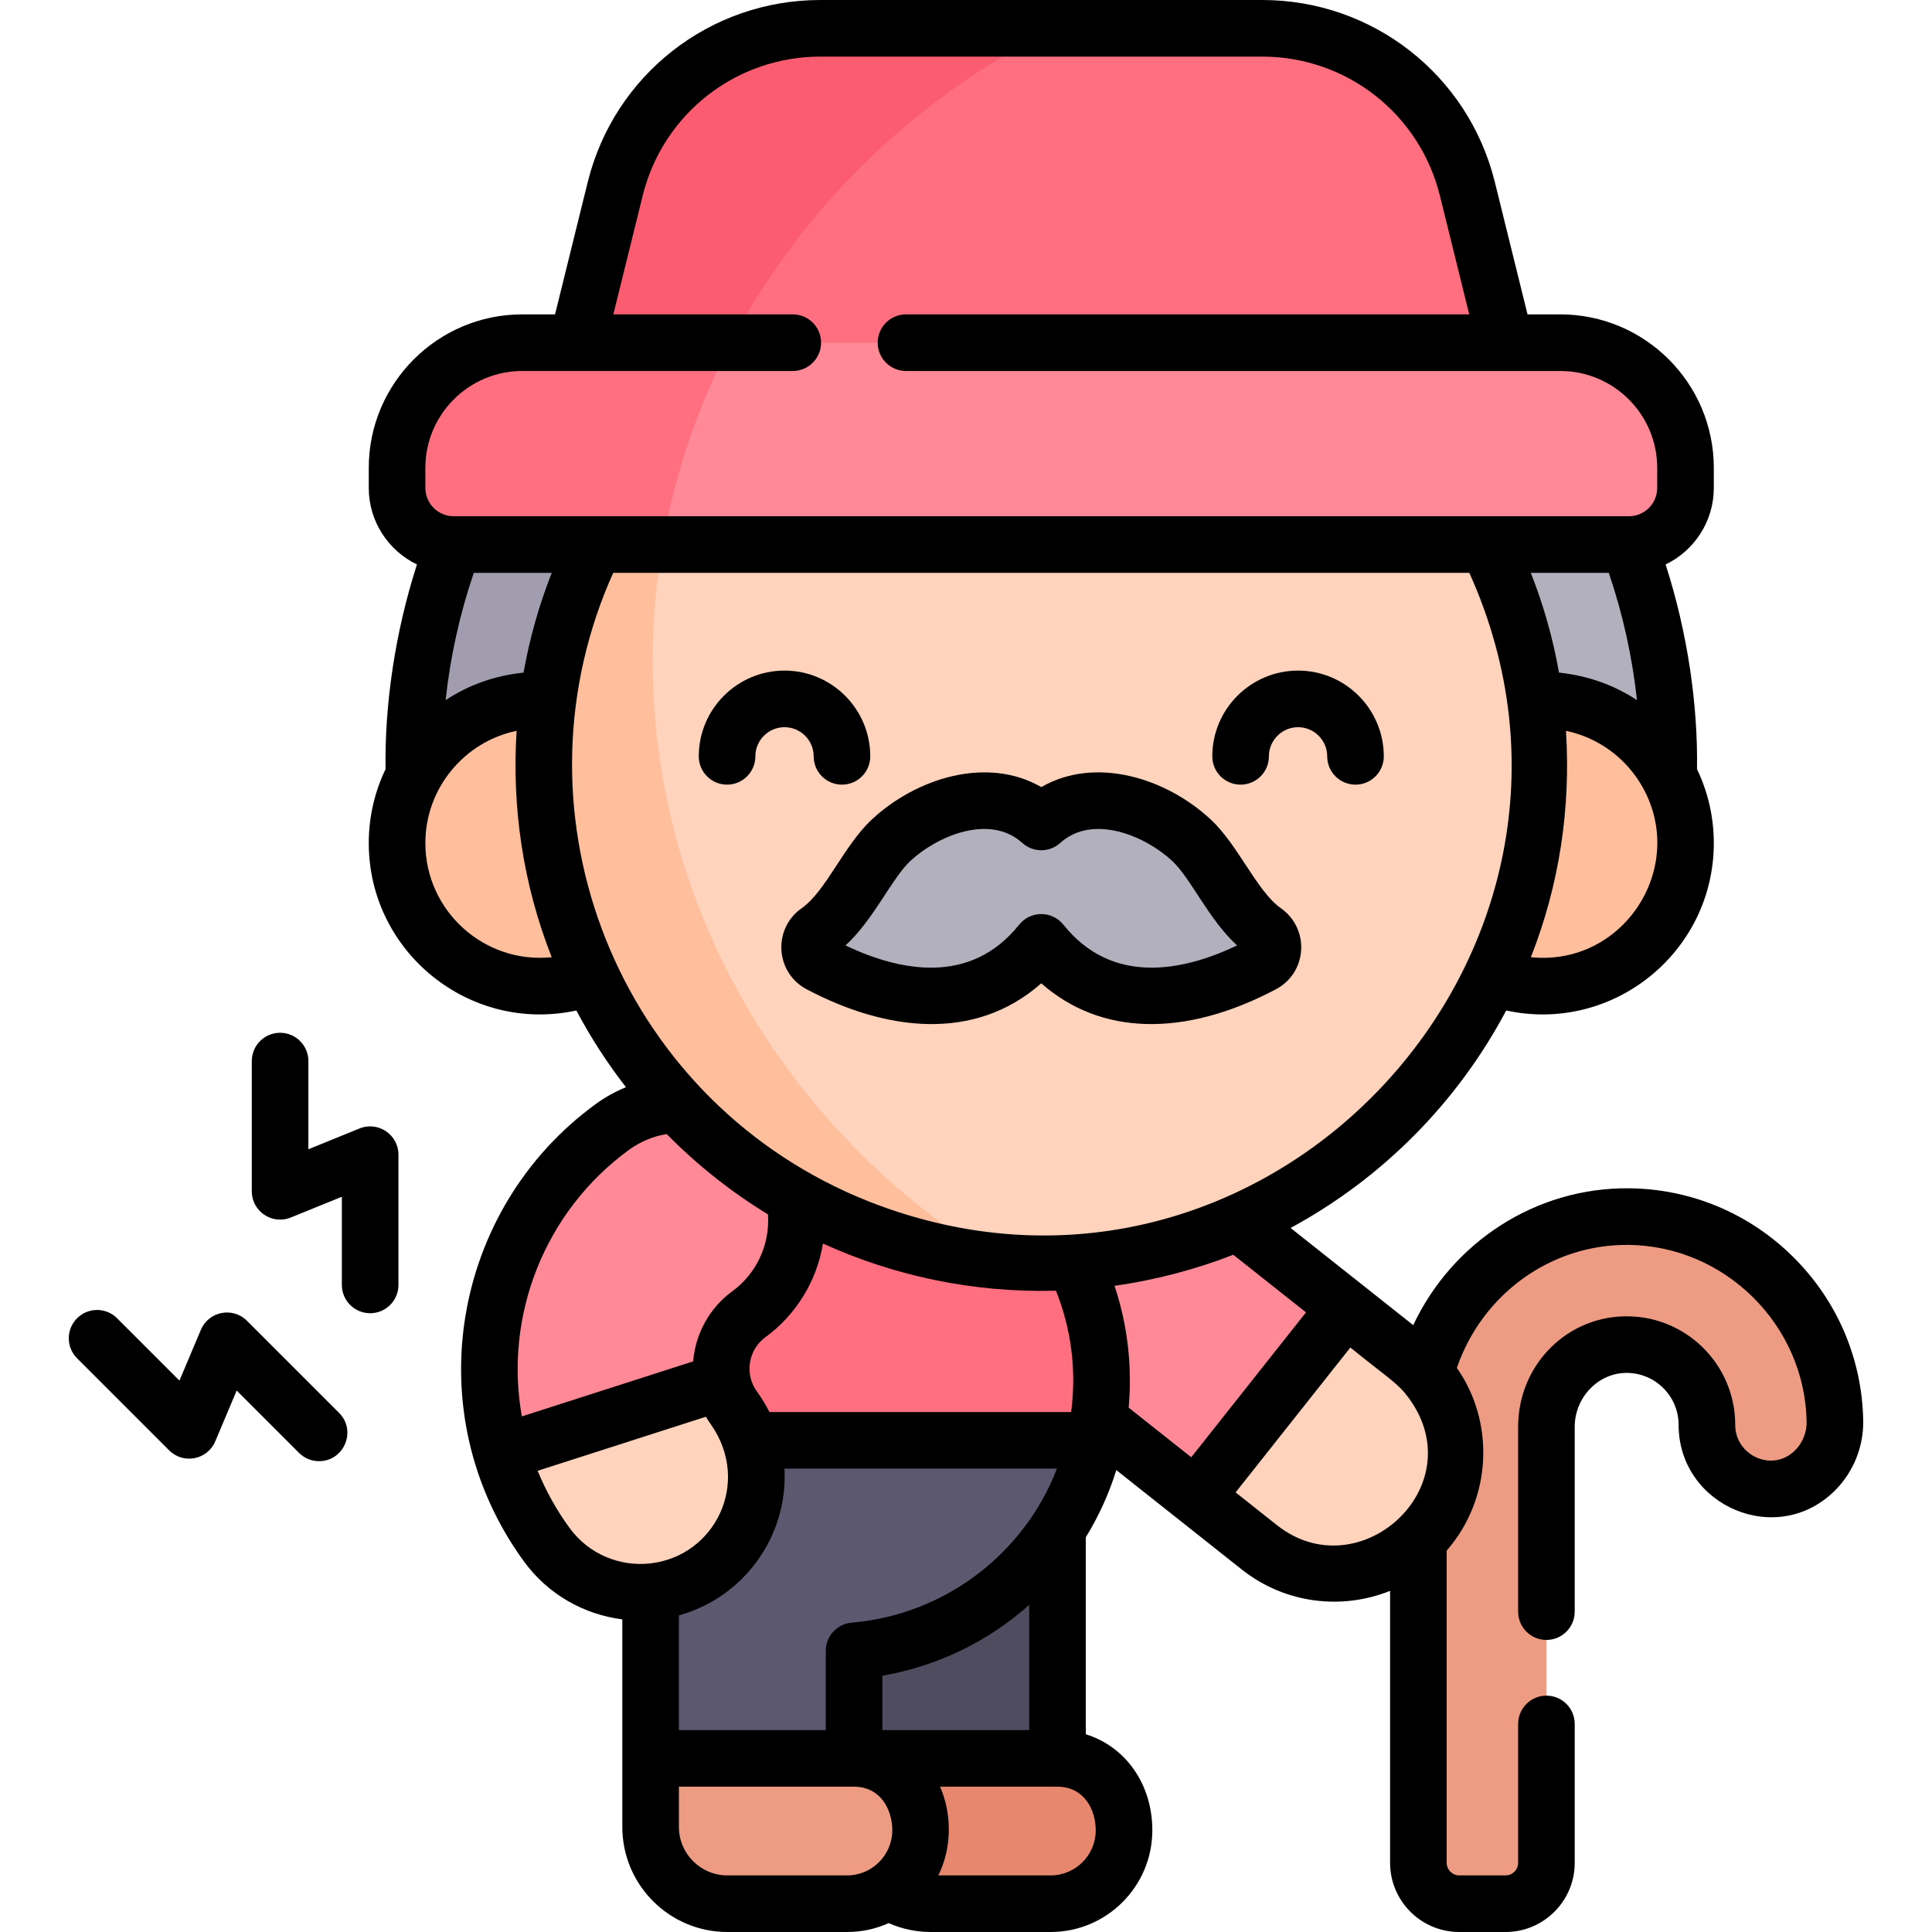
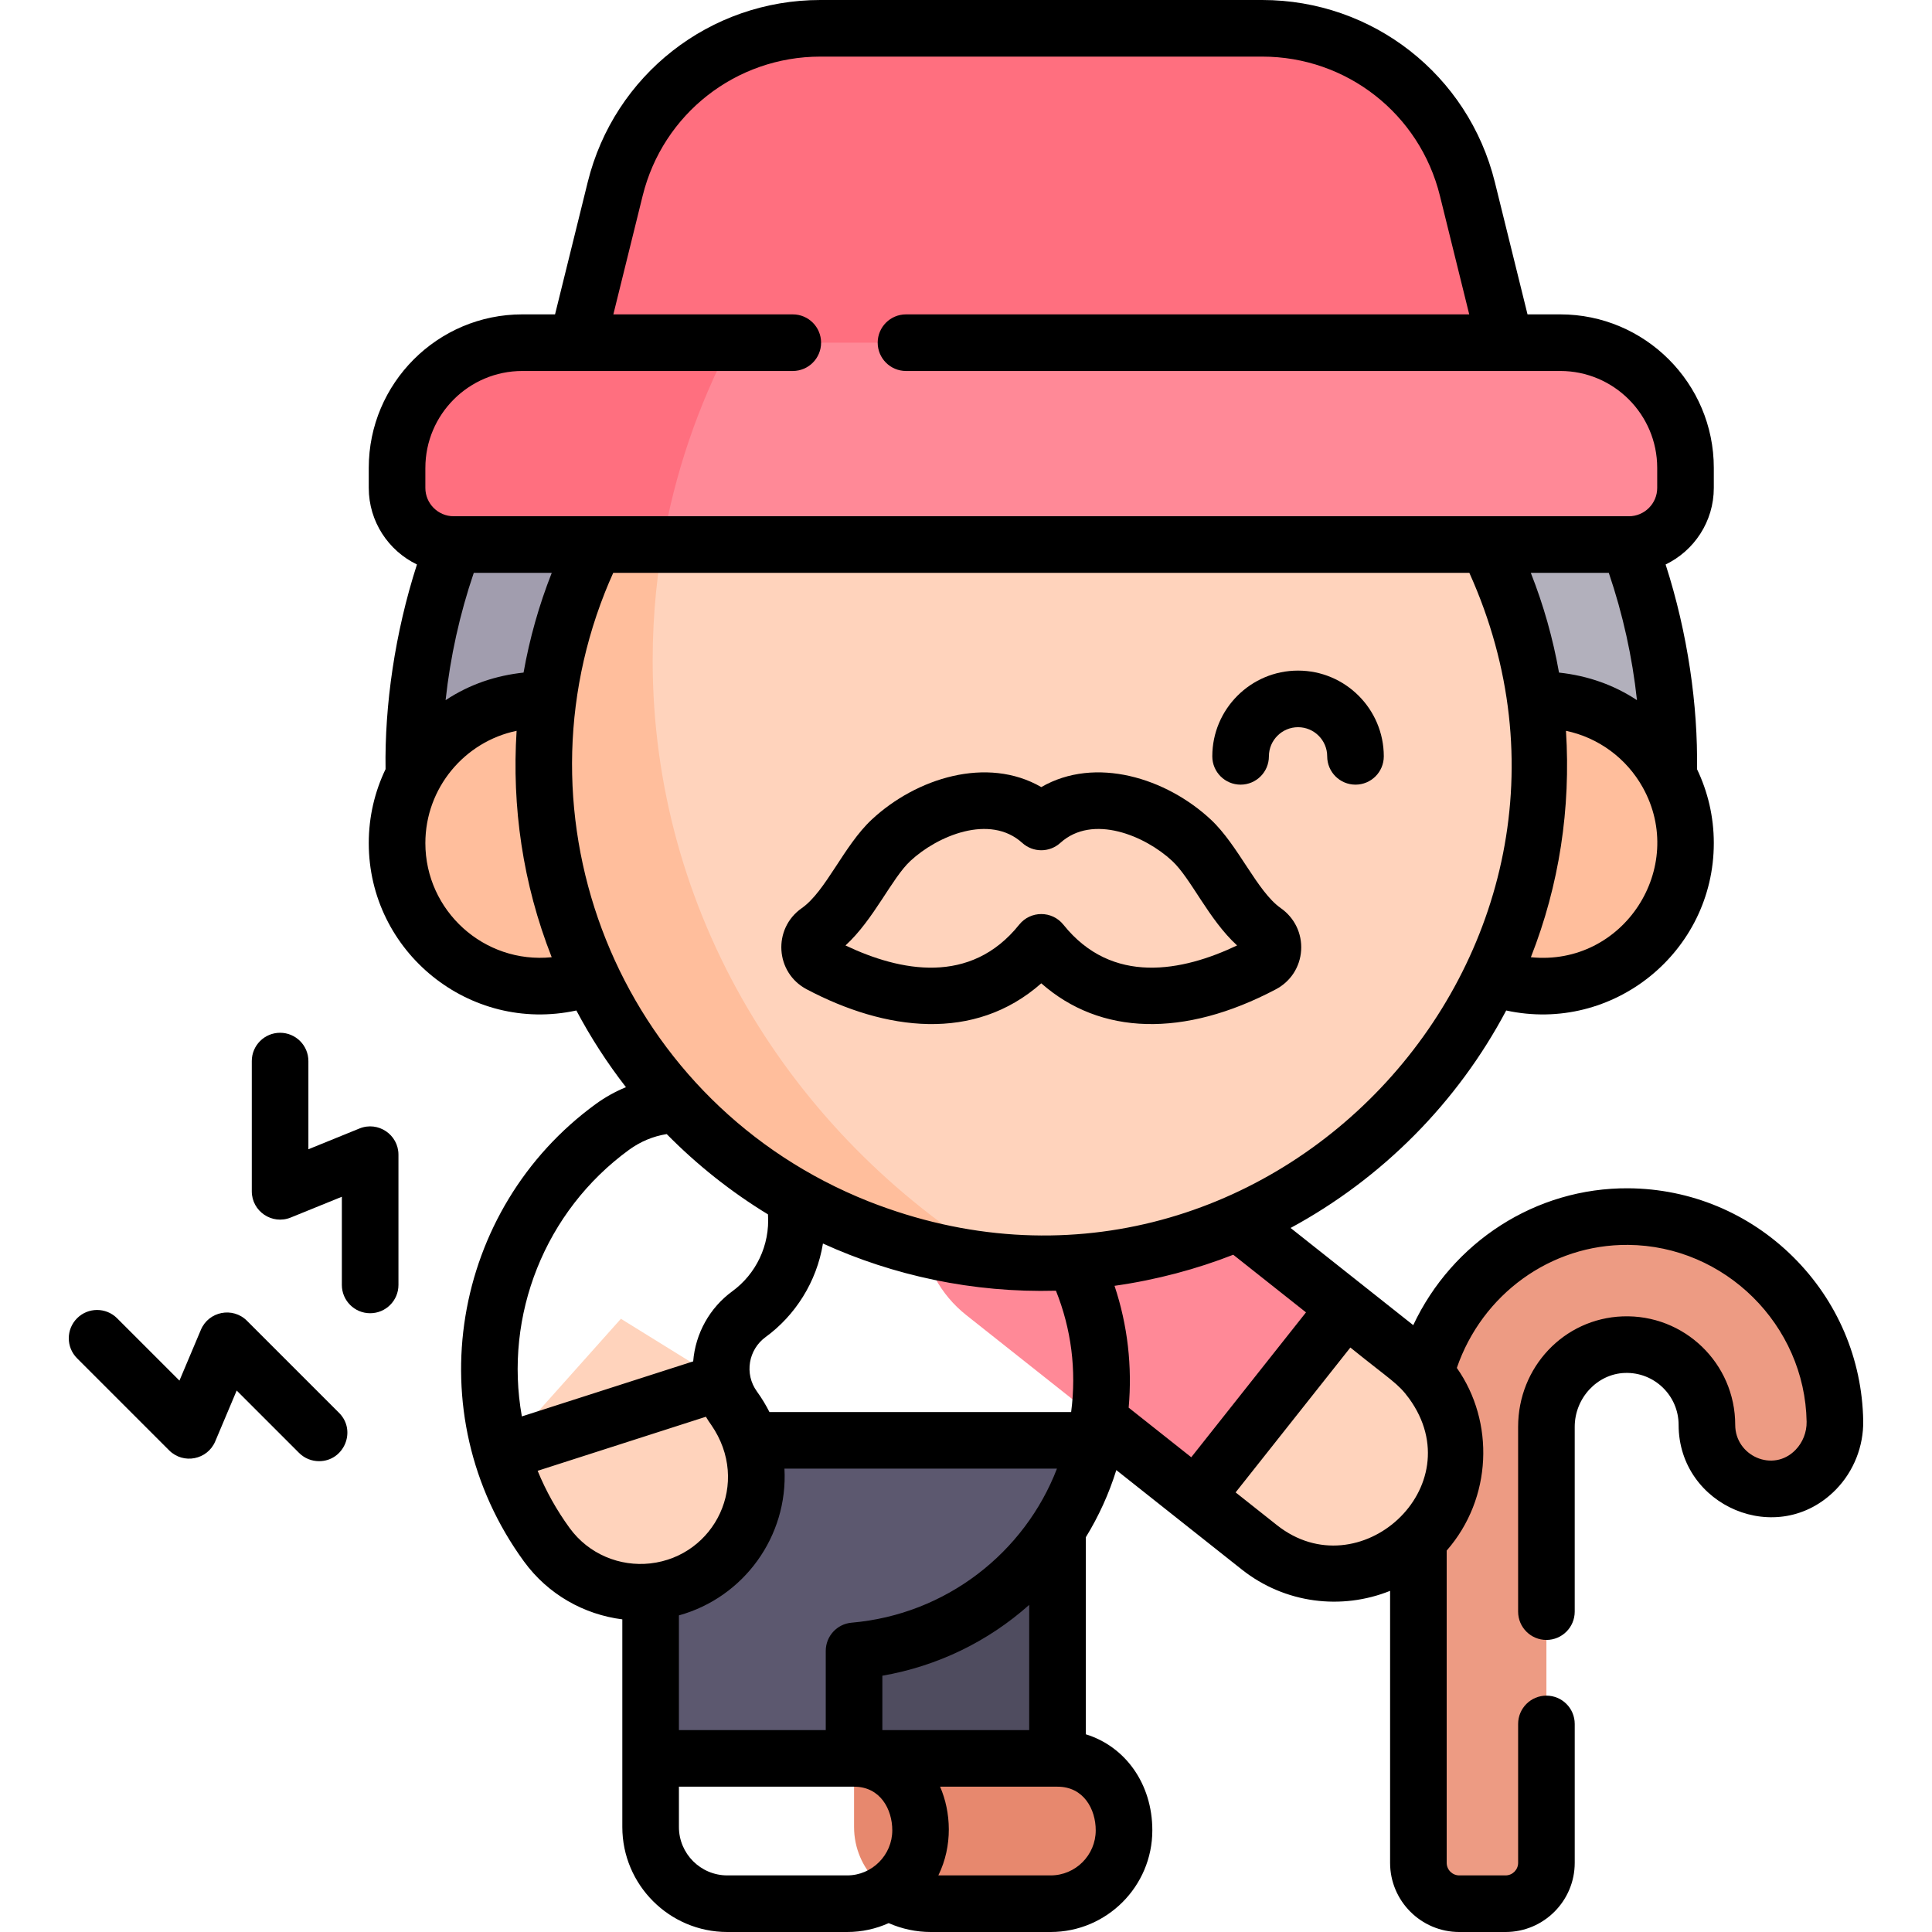
<svg xmlns="http://www.w3.org/2000/svg" id="Capa_1" height="512" viewBox="0 0 512 512" width="512">
  <g>
    <g>
      <path d="m431.505 322.407c-30.798-.233-55.619 25.319-55.619 56.117v115.146c0 5.981 4.849 10.83 10.83 10.83h12.269c5.981 0 10.83-4.849 10.83-10.83v-115.547c0-11.516 8.938-21.338 20.446-21.773 12.099-.458 22.088 9.253 22.088 21.252 0 9.422 7.68 17.049 17.122 16.964 9.539-.087 16.962-8.385 16.799-17.923-.511-29.854-24.844-54.01-54.765-54.236z" fill="#ed9b83" />
      <path d="m133.202 117.562c-14.938 24.934-23.54 54.08-23.54 85.201 0 6.997.44 13.894 1.283 20.667h330.01c.843-6.773 1.283-13.669 1.283-20.667 0-31.121-8.601-60.267-23.54-85.201z" fill="#b2b0bc" />
      <path d="m226.335 465.99h53.914v-75.935l-53.914 19.683z" fill="#4f4c5f" />
      <path d="m378.681 404.851c-10.934 13.798-31.049 16.209-44.936 5.206l-16.829-13.335 3.175-39.784 36.544-10.368 16.839 13.345c13.848 10.974 16.17 31.09 5.207 44.936z" fill="#ffd3bc" />
      <g>
        <path d="m356.636 346.571-39.72 50.152-60.829-48.193c-13.847-10.973-16.179-31.089-5.206-44.936s31.089-16.169 44.936-5.206z" fill="#ff8997" />
      </g>
-       <path d="m291.929 365.909c0 5.432-.6 10.717-1.742 15.795l-70.13 28.033-70.13-28.033c-1.142-5.078-1.742-10.363-1.742-15.795 0-39.7 32.181-71.871 71.871-71.871 39.692 0 71.873 32.171 71.873 71.871z" fill="#ff6f7f" />
      <path d="m290.187 381.704h-140.259c3.362 14.976 11.397 28.18 22.492 38.009v46.277h53.914v-28.492c31.447-2.719 57.094-25.682 63.853-55.794z" fill="#5c586f" />
      <path d="m194.543 373.189c-1.579-2.168-2.596-4.563-3.078-7.027l-26.918-16.67-31.678 35.494c2.499 8.521 6.492 16.771 12.022 24.364 9.983 13.71 29.193 16.722 42.901 6.749 13.711-9.992 16.733-29.201 6.751-42.91z" fill="#ffd3bc" />
-       <path d="m205.209 305.384c-9.981-13.719-29.19-16.741-42.901-6.749-27.827 20.254-38.589 55.151-29.438 86.351l58.595-18.824c-1.312-6.596 1.202-13.65 6.996-17.877 13.709-9.983 16.73-29.192 6.748-42.901z" fill="#ff8997" />
      <path d="m172.964 175.005c0-20.029 3.281-39.326 9.341-57.443h-49.103c-14.938 24.934-23.54 54.08-23.54 85.201 0 6.997.44 13.894 1.283 20.667h68.602c-4.288-15.457-6.583-31.684-6.583-48.425z" fill="#a19dae" />
      <circle cx="408.778" cy="223.43" fill="#ffbe9c" r="37.898" />
      <circle cx="275.951" cy="202.763" fill="#ffd3bc" r="131.843" />
      <path d="m388.87 50.072c-6.178-25.005-28.614-42.572-54.371-42.572h-117.097c-25.757 0-48.193 17.567-54.371 42.572l-10.067 40.741 122.986 26.75 122.986-26.75z" fill="#ff6f7f" />
-       <path d="m275.951 249.733c18.052 22.565 44.65 13.214 58.678 5.803 3.402-1.797 3.645-6.522.492-8.728-8.041-5.626-12.723-17.947-19.365-24.137-10.319-9.617-28.097-15.46-39.804-4.845-11.708-10.615-29.485-4.772-39.804 4.845-6.642 6.19-11.324 18.511-19.365 24.137-3.153 2.206-2.91 6.931.492 8.728 14.026 7.411 40.624 16.762 58.676-5.803z" fill="#b2b0bc" />
+       <path d="m275.951 249.733z" fill="#b2b0bc" />
      <path d="m280.249 465.99h-53.914v18.186c0 11.225 9.099 20.324 20.324 20.324h31.771c10.74 0 19.447-8.707 19.447-19.447 0-10.528-7.1-19.063-17.628-19.063z" fill="#e7886e" />
-       <path d="m226.335 465.99h-53.914v18.186c0 11.225 9.099 20.324 20.324 20.324h31.771c10.74 0 19.447-8.707 19.447-19.447 0-10.528-7.1-19.063-17.628-19.063z" fill="#ed9b83" />
-       <path d="m279.34 7.5h-61.938c-25.757 0-48.193 17.567-54.371 42.572l-10.067 40.741 36.793 8.002c18.161-39.235 49.914-71.475 89.583-91.315z" fill="#fc5c70" />
      <path d="m264.13 334.073c-54.845-33.65-91.166-92.318-91.166-159.067 0-24.461 4.878-47.837 13.757-69.295-22.225 20.444-37.407 48.422-41.5 79.883-.69-.039-1.388-.062-2.098-.062-20.93 0-37.898 16.968-37.898 37.898s16.967 37.898 37.898 37.898c4.981 0 9.448-.971 13.373-2.717 19.441 41.505 59.873 71.217 107.634 75.462z" fill="#ffbe9c" />
      <path d="m413.495 90.813h-275.089c-18.325 0-33.181 14.856-33.181 33.181v5.308c0 8.29 6.72 15.01 15.01 15.01h311.43c8.29 0 15.01-6.72 15.01-15.01v-5.308c.001-18.326-14.855-33.181-33.18-33.181z" fill="#ff8997" />
      <path d="m193.7 90.813h-55.294c-18.325 0-33.181 14.855-33.181 33.181v5.308c0 8.29 6.72 15.011 15.01 15.011h55.347c3.245-18.927 9.437-36.905 18.118-53.5z" fill="#ff6f7f" />
    </g>
    <g>
-       <path d="m215.629 200.439c0 4.142 3.358 7.5 7.5 7.5s7.5-3.358 7.5-7.5c0-12.53-10.194-22.725-22.725-22.725s-22.724 10.194-22.724 22.725c0 4.142 3.358 7.5 7.5 7.5s7.5-3.358 7.5-7.5c0-4.26 3.465-7.725 7.724-7.725s7.725 3.466 7.725 7.725z" />
      <path d="m343.996 177.715c-12.53 0-22.725 10.194-22.725 22.725 0 4.142 3.358 7.5 7.5 7.5s7.5-3.358 7.5-7.5c0-4.26 3.465-7.725 7.725-7.725s7.725 3.465 7.725 7.725c0 4.142 3.358 7.5 7.5 7.5s7.5-3.358 7.5-7.5c-.001-12.531-10.195-22.725-22.725-22.725z" />
      <path d="m339.42 240.664c-6.276-4.392-11.243-16.667-18.552-23.479-11.798-10.995-30.562-16.889-44.917-8.599-14.355-8.29-33.12-2.396-44.918 8.599-7.422 6.917-12.174 19.016-18.552 23.479-7.772 5.439-7.05 17.101 1.289 21.505 20.853 11.016 44.424 14.086 62.181-1.578 15.607 13.768 37.794 14.46 62.18 1.578 3.911-2.065 6.41-5.93 6.685-10.336.275-4.437-1.742-8.612-5.396-11.169zm-57.613 4.384c-3-3.749-8.711-3.751-11.713 0-12.901 16.126-31.565 12.388-46.034 5.506 7.528-6.88 12.244-17.778 17.199-22.396 7.151-6.664 21.078-12.55 29.654-4.775 2.858 2.591 7.217 2.591 10.075 0 8.577-7.776 22.503-1.888 29.653 4.775 4.994 4.654 9.62 15.469 17.199 22.396-14.469 6.882-33.132 10.62-46.033-5.506z" />
      <path d="m77.052 322.657 13.542-5.505v23.368c0 4.142 3.358 7.5 7.5 7.5s7.5-3.358 7.5-7.5v-34.513c0-5.317-5.396-8.952-10.325-6.948l-13.542 5.505v-23.368c0-4.142-3.358-7.5-7.5-7.5s-7.5 3.358-7.5 7.5v34.514c.001 5.315 5.395 8.95 10.325 6.947z" />
      <path d="m44.829 384.363c3.76 3.76 10.145 2.514 12.213-2.388l5.683-13.468 16.524 16.523c1.464 1.465 3.384 2.197 5.303 2.197 6.622 0 10.042-8.066 5.303-12.803l-24.404-24.404c-3.76-3.76-10.145-2.514-12.213 2.388l-5.683 13.468-16.524-16.524c-2.929-2.929-7.678-2.929-10.606 0-2.929 2.929-2.929 7.678 0 10.607z" />
      <path d="m152.743 267.79c3.798 7.167 8.199 13.965 13.142 20.324-2.809 1.155-5.493 2.637-7.991 4.457-38.098 27.73-47.7 81.868-19.066 121.194 6.442 8.848 16.003 14.105 26.093 15.384v55.027c0 15.342 12.482 27.824 27.824 27.824h31.771c3.914 0 7.631-.845 10.99-2.353 3.501 1.538 7.283 2.353 11.154 2.353h31.771c14.858 0 26.947-12.088 26.947-26.947 0-12.358-7.196-22.233-17.627-25.448v-52.217c3.41-5.553 6.131-11.514 8.085-17.799 5.715 4.527 25.415 20.137 33.253 26.348 11.445 9.068 26.481 10.806 39.299 5.656v72.078c0 10.107 8.223 18.33 18.331 18.33h12.269c10.107 0 18.33-8.223 18.33-18.33v-36.81c0-4.142-3.358-7.5-7.5-7.5s-7.5 3.358-7.5 7.5v36.81c0 1.836-1.494 3.33-3.33 3.33h-12.269c-1.836 0-3.331-1.494-3.331-3.33v-82.753c12.093-13.833 12.745-34.113 2.688-48.41 6.711-19.517 24.883-32.765 45.374-32.601 25.654.194 46.883 21.217 47.322 46.864.048 2.778-1.029 5.505-2.956 7.482-5.938 6.098-15.966 1.583-15.966-6.652 0-16.291-13.526-29.365-29.871-28.746-15.512.586-27.663 13.442-27.663 29.268v48.976c0 4.142 3.358 7.5 7.5 7.5s7.5-3.358 7.5-7.5v-48.976c0-7.597 5.935-14.002 13.229-14.278 7.881-.295 14.305 6.026 14.305 13.757 0 21.573 26.354 32.883 41.711 17.119 4.697-4.822 7.325-11.458 7.209-18.206-.281-16.413-6.877-31.835-18.573-43.427-11.704-11.6-27.2-18.056-43.634-18.18-24.594-.186-46.692 14.277-57.04 36.269 0 0-28.208-22.351-32.504-25.755 24.267-13.124 44.216-33.242 57.14-57.631 28.295 6.139 55.018-15.496 55.018-44.36 0-7.013-1.6-13.659-4.452-19.595.263-16.768-2.432-35.986-8.319-54.242 7.549-3.638 12.771-11.367 12.771-20.292v-5.308c0-22.432-18.25-40.681-40.681-40.681h-8.686l-8.658-35.04c-7.024-28.422-32.376-48.273-61.653-48.273h-117.097c-29.277 0-54.629 19.851-61.652 48.272l-8.658 35.04h-8.686c-22.432 0-40.681 18.25-40.681 40.681v5.308c0 8.925 5.222 16.654 12.771 20.292-5.862 18.18-8.583 37.392-8.319 54.242-2.852 5.936-4.452 12.582-4.452 19.595 0 28.808 26.674 50.509 55.018 44.36zm-34.655-82.241c1.245-11.493 3.742-22.779 7.468-33.737h20.665c-3.381 8.571-5.873 17.397-7.473 26.43-7.167.772-14.152 3-20.66 7.307zm28.118 68.123c-17.943 1.82-33.481-12.31-33.481-30.242 0-14.573 10.358-26.884 24.18-29.757-1.278 20.054 1.608 40.462 9.301 59.999zm133.628 88.378c4.044 10.087 5.485 20.974 4.031 32.155h-79.957c-.846-1.692-2.061-3.725-3.303-5.431-3.422-4.699-2.244-11.132 2.269-14.425 7.794-5.676 13.555-14.561 15.216-24.803 18.552 8.465 39.686 13.105 61.744 12.504zm-7.085 116.44h-38.915v-14.409c14.606-2.539 28.005-9.053 38.915-18.771zm-47.061-28.463c-3.877.335-6.854 3.581-6.854 7.472v20.991h-38.914v-30.396c17.218-4.766 28.96-20.984 27.965-38.89h72.217c-8.553 22.224-29.33 38.655-54.414 40.823zm-58.964-125.33c2.978-2.17 6.375-3.582 9.96-4.155 8.062 8.187 17.065 15.326 26.837 21.283.549 8.27-3.236 15.852-9.483 20.402-5.946 4.337-9.752 11.148-10.336 18.551l-45.405 14.586c-4.785-26.756 6.085-54.405 28.427-70.667zm-15.77 100.239c-3.452-4.741-6.288-9.818-8.473-15.16l44.588-14.324c.426.727.959 1.534 1.41 2.152 10.639 15.367.986 34.785-16.147 36.717-8.024.896-16.298-2.408-21.378-9.385zm41.79 92.064c-7.071 0-12.824-5.753-12.824-12.824v-10.686h46.415c6.958 0 10.127 5.994 10.127 11.563 0 6.535-5.344 11.947-11.947 11.947zm85.686 0h-29.761c3.872-7.886 3.371-16.815.462-23.51h31.118c6.958 0 10.127 5.994 10.127 11.563.001 6.588-5.359 11.947-11.946 11.947zm94.967-126.428c17.098 23.51-13.282 50.811-34.995 33.607l-10.952-8.678 30.407-38.393c10.846 8.755 12.614 9.46 15.54 13.464zm-46.576-38.053 19.28 15.274-30.407 38.393-16.588-13.143c.972-10.891-.256-21.818-3.747-32.289 11.113-1.565 21.872-4.472 31.462-8.235zm-96.629-14.137c-64.518-25.625-94.806-98.357-69.923-161.285.042-.106.085-.211.127-.316.61-1.53 1.257-3.068 2.114-4.969h226.881c45.364 100.665-54.784 207.722-159.199 166.57zm182.96-140.14c-1.6-9.033-4.092-17.859-7.473-26.43h20.665c3.727 10.958 6.223 22.245 7.468 33.737-5.968-3.949-12.875-6.469-20.66-7.307zm-7.457 75.43c7.521-19.1 10.611-39.428 9.301-60 8.594 1.793 16.035 7.276 20.334 14.978 11.873 21.248-5.102 47.51-29.635 45.022zm-292.97-129.678c0-14.161 11.521-25.681 25.681-25.681h71.69c4.142 0 7.5-3.358 7.5-7.5 0-4.134-3.35-7.5-7.5-7.5h-47.554l7.77-31.442c5.364-21.709 24.728-36.871 47.09-36.871h117.097c22.362 0 41.726 15.162 47.09 36.871l7.77 31.441h-149.263c-4.147 0-7.5 3.363-7.5 7.5 0 4.142 3.358 7.5 7.5 7.5h173.398c14.161 0 25.681 11.521 25.681 25.681v5.308c0 4.141-3.369 7.51-7.511 7.51h-.042c-89.551 0-285.519 0-311.388 0-4.142 0-7.511-3.369-7.511-7.51v-5.307z" />
    </g>
  </g>
</svg>